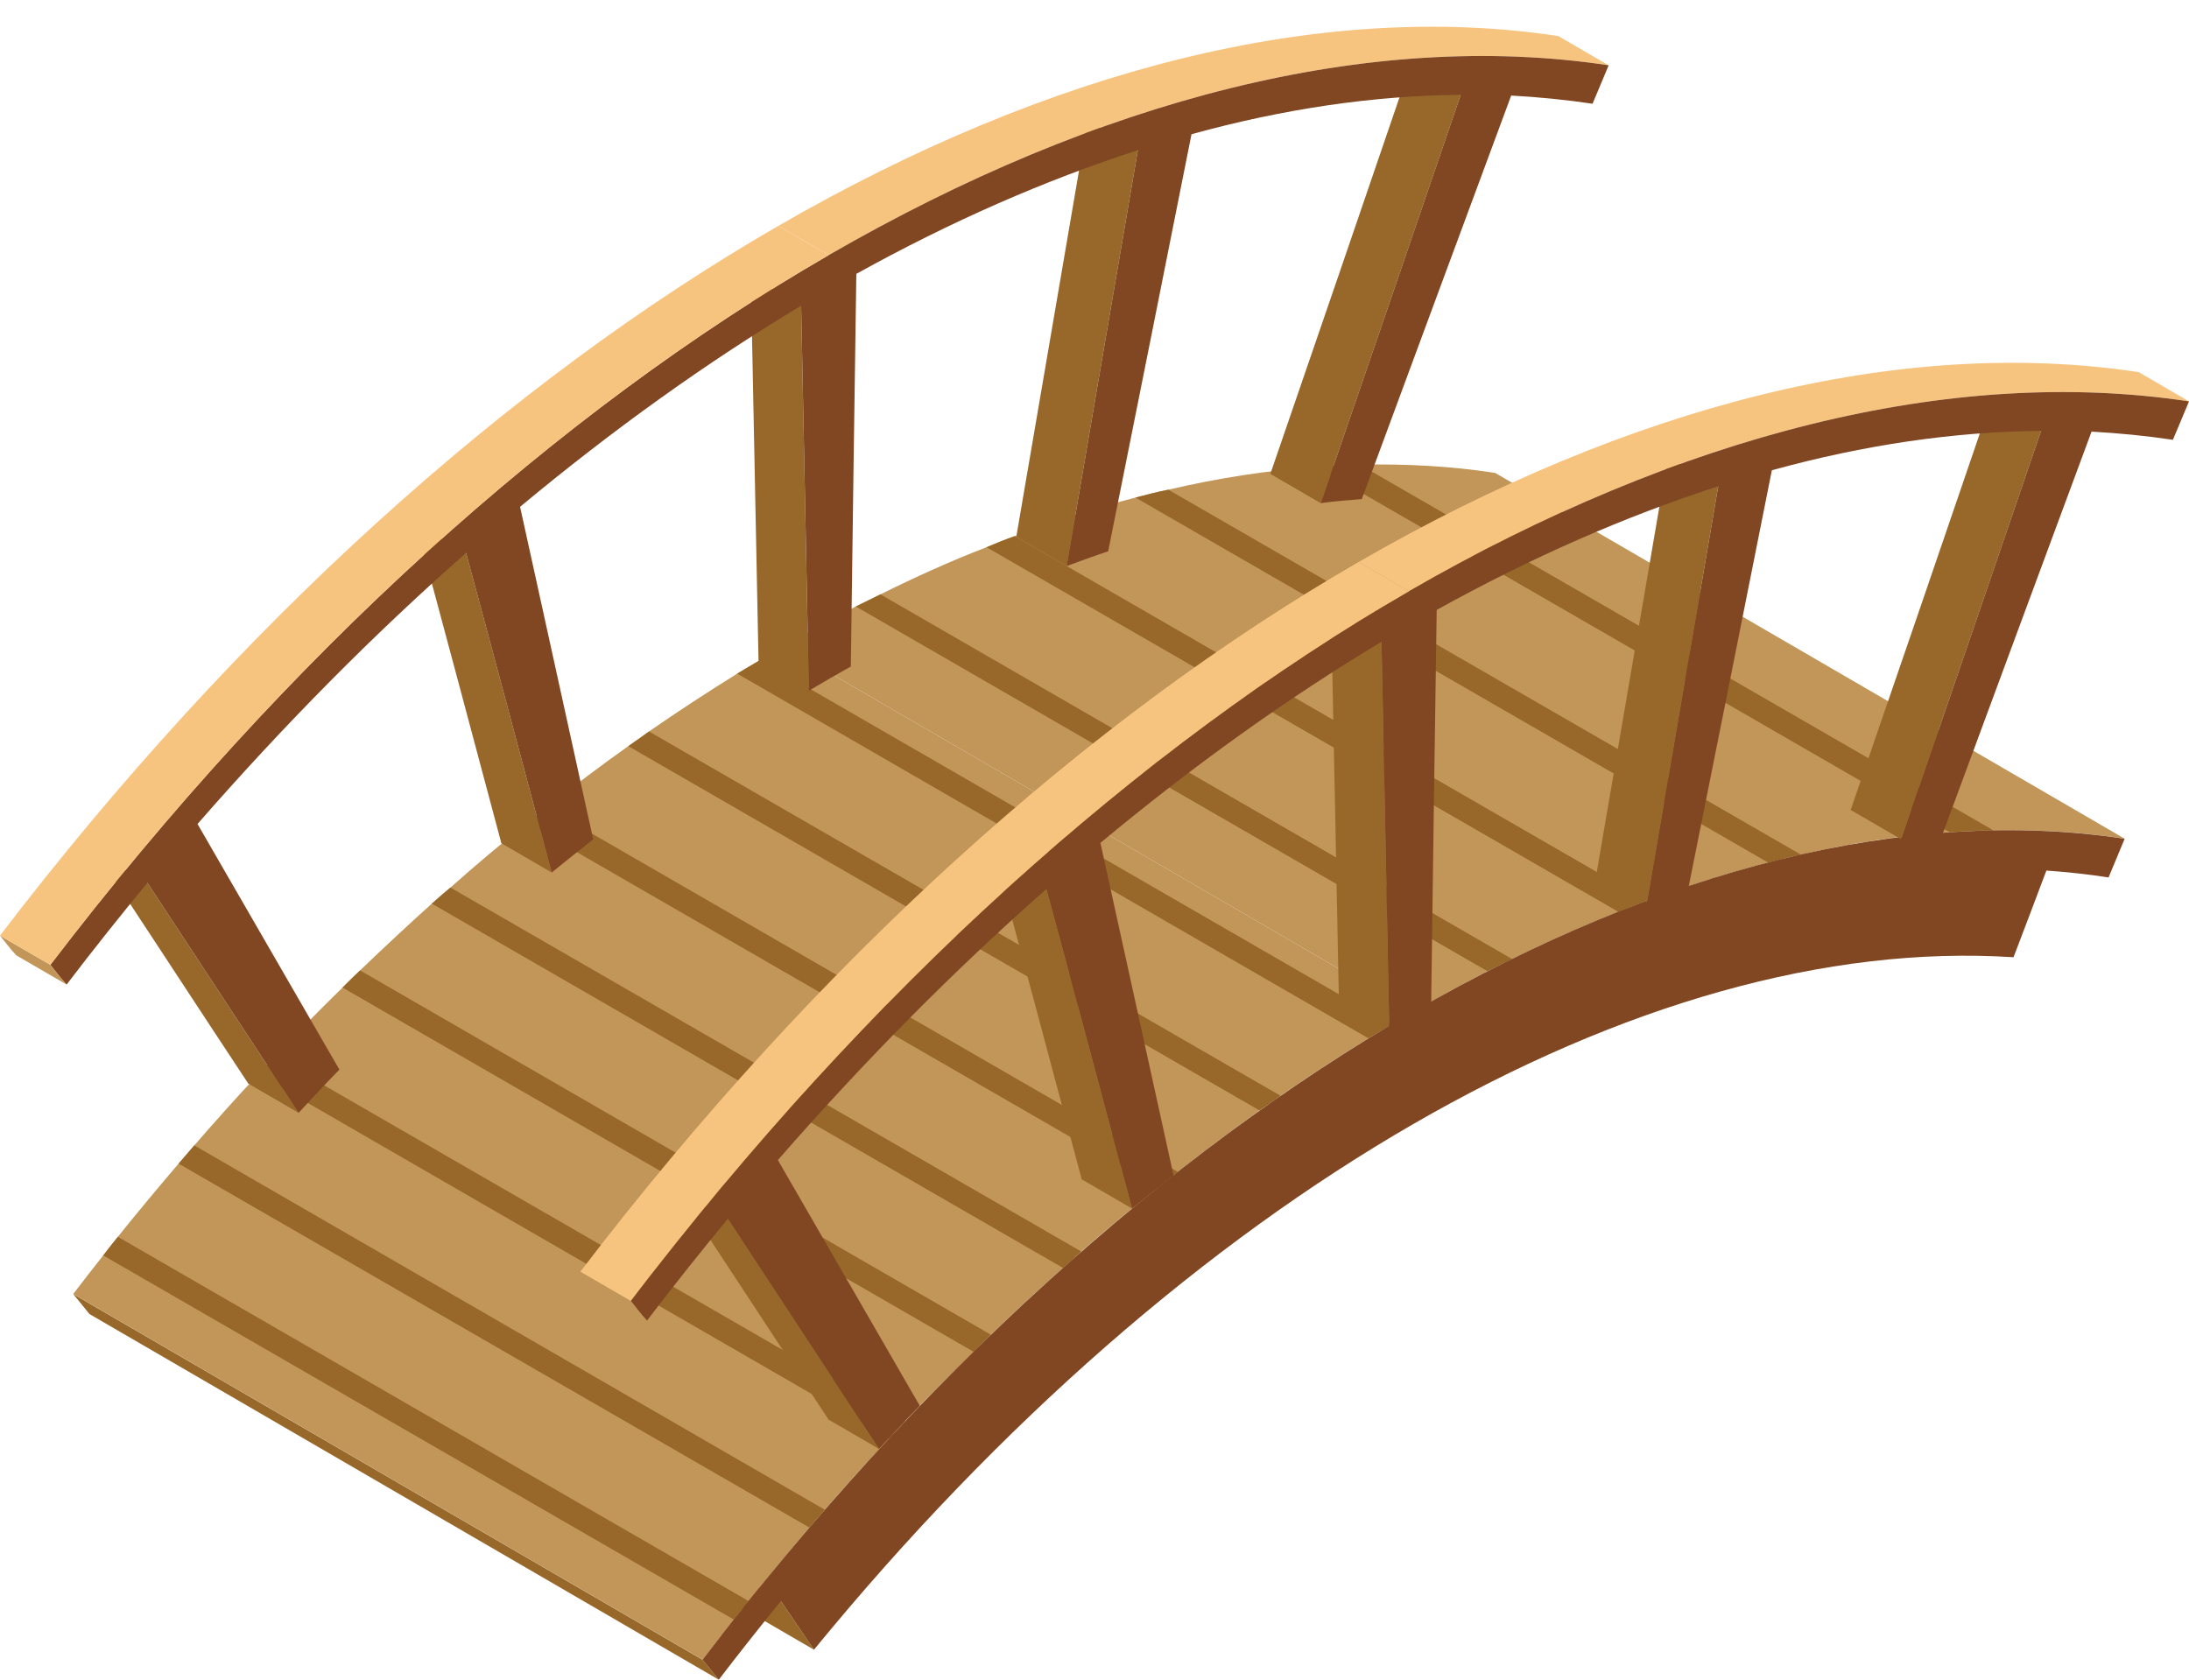
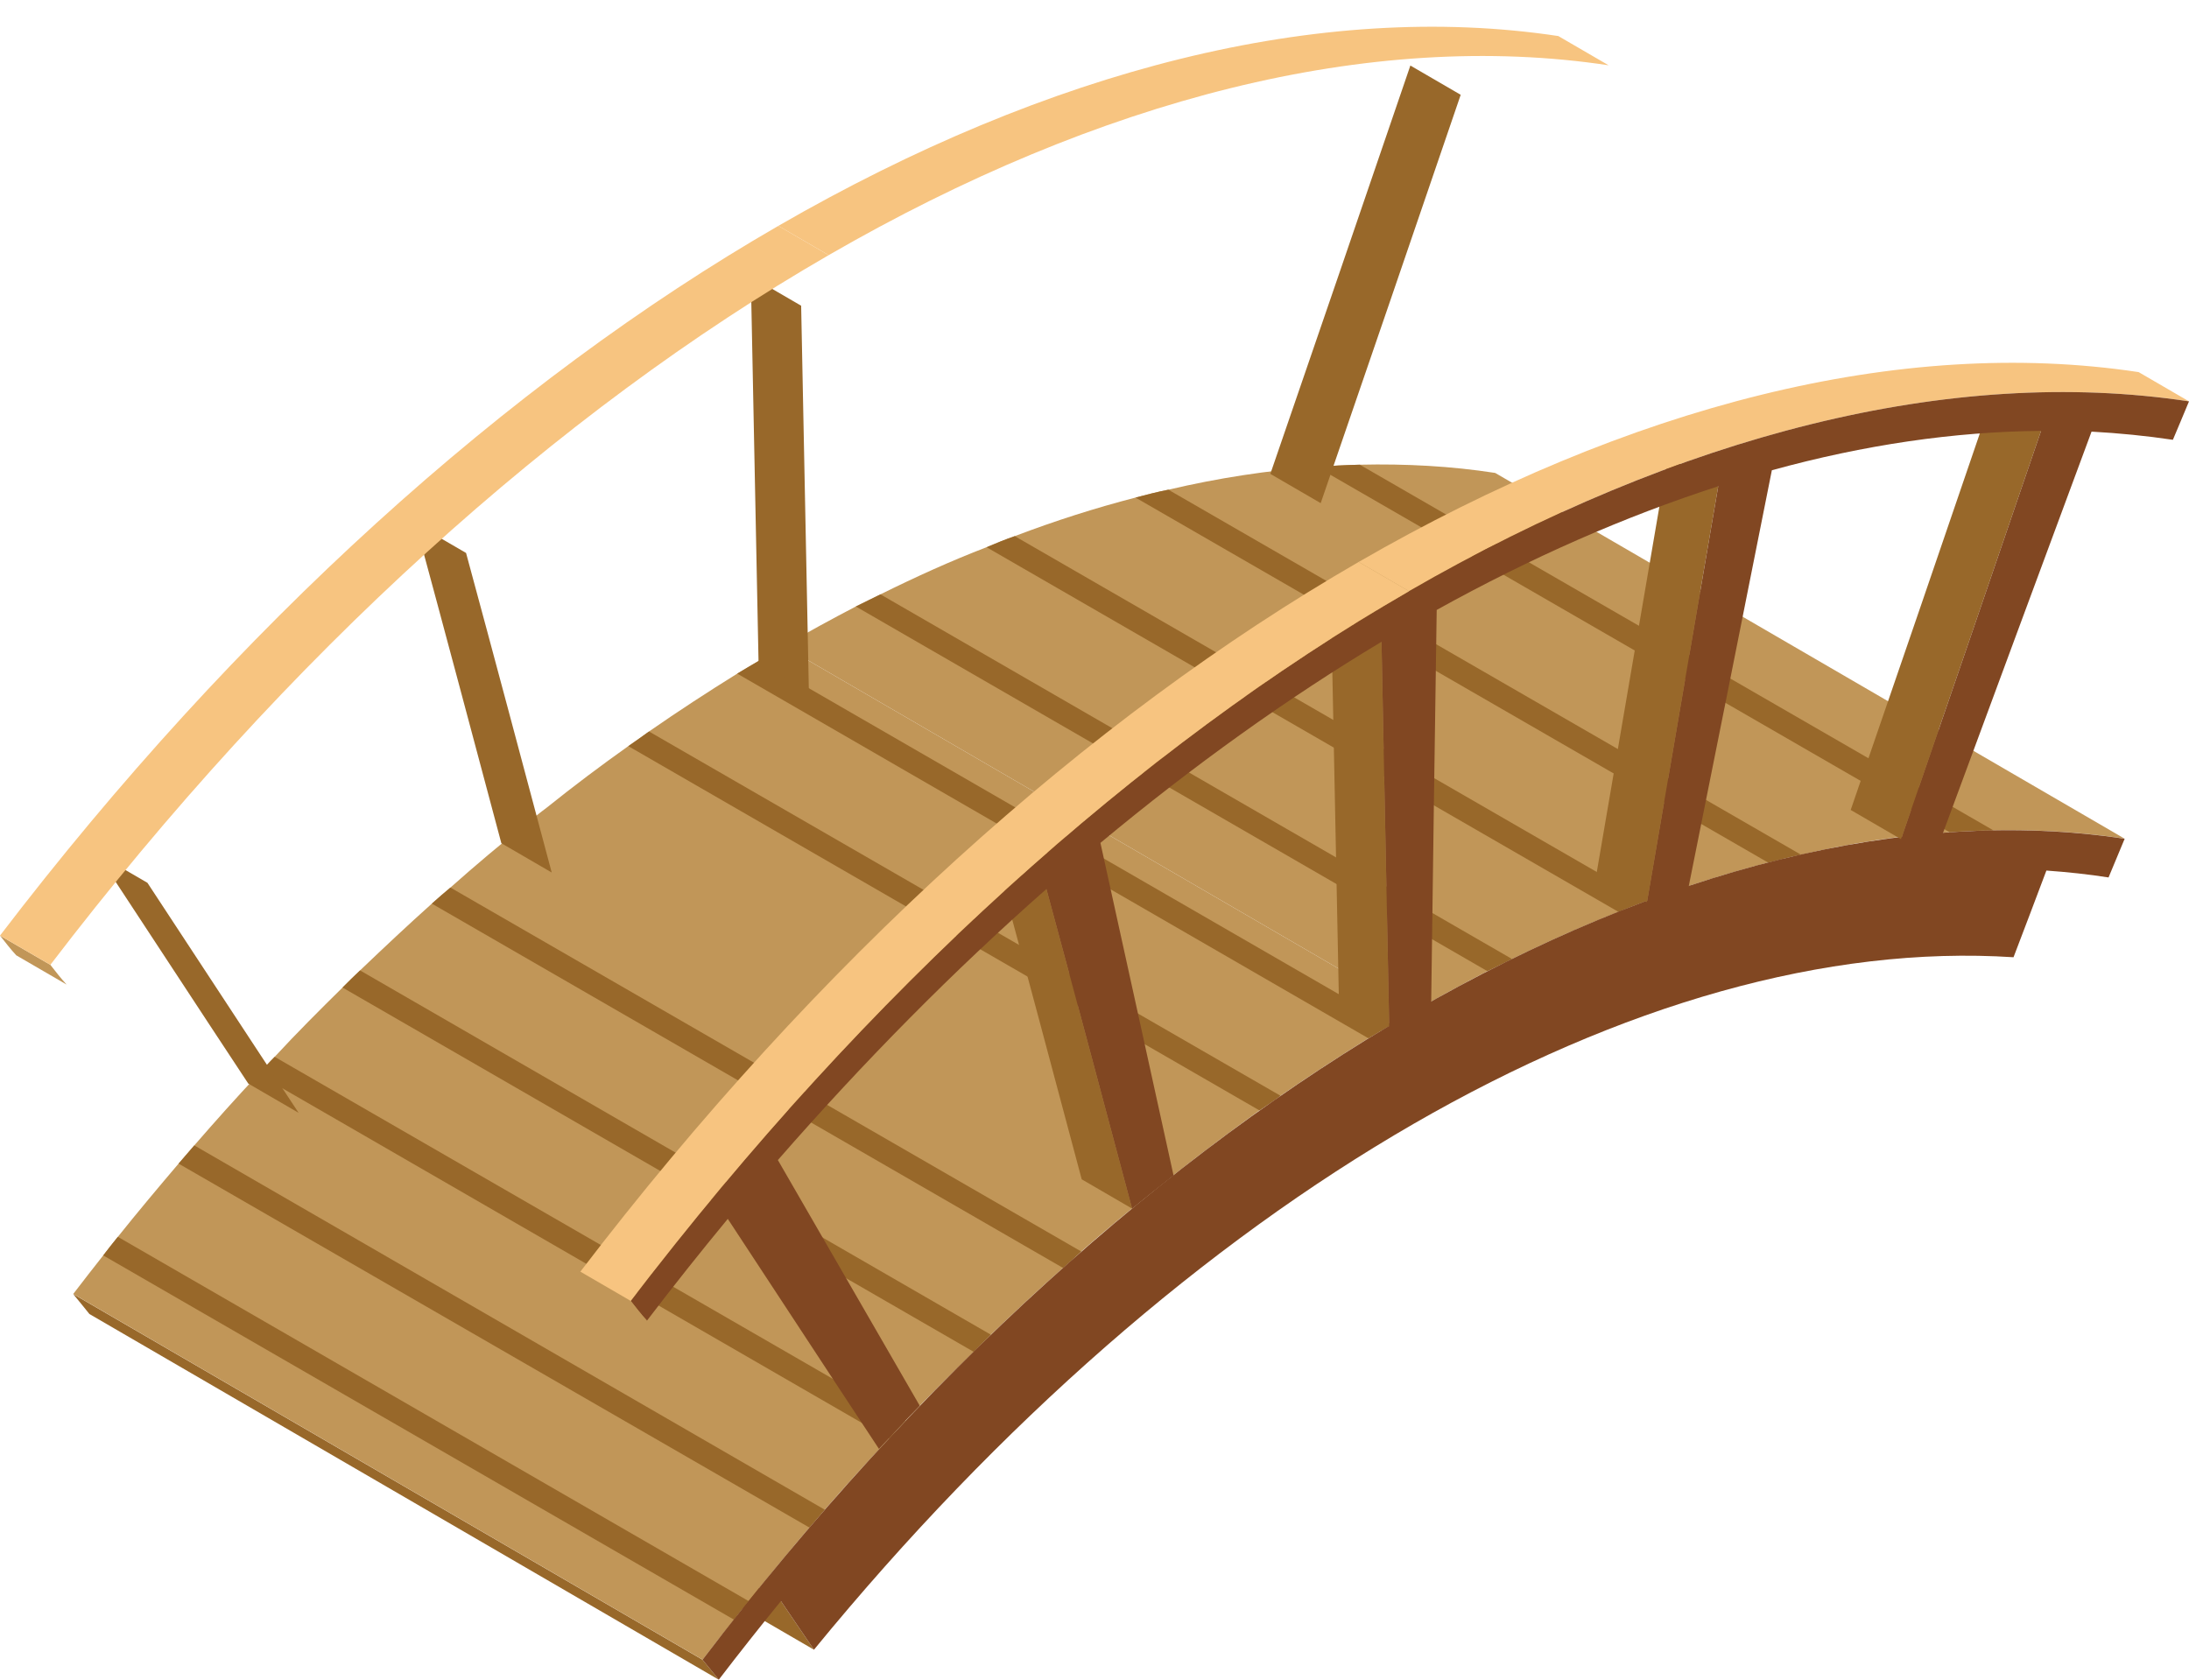
<svg xmlns="http://www.w3.org/2000/svg" height="345.4" preserveAspectRatio="xMidYMid meet" version="1.0" viewBox="0.0 -5.5 450.0 345.4" width="450.0" zoomAndPan="magnify">
  <defs>
    <clipPath id="a">
      <path d="M 15 260 L 148 260 L 148 339.859 L 15 339.859 Z M 15 260" />
    </clipPath>
    <clipPath id="b">
      <path d="M 144 165 L 437 165 L 437 339.859 L 144 339.859 Z M 144 165" />
    </clipPath>
  </defs>
  <g>
    <g id="change1_1">
      <path d="M 436.754 166.93 C 428.016 165.605 418.984 165.02 409.805 165.238 C 406.797 165.238 403.785 165.387 400.773 165.605 C 390.785 166.27 380.578 167.809 370.227 170.23 C 367.949 170.672 365.746 171.262 363.473 171.848 C 355.176 173.977 346.875 176.621 338.508 179.703 C 336.598 180.438 334.613 181.172 332.703 181.98 C 325.434 184.844 318.164 188.074 310.82 191.672 C 309.133 192.48 307.445 193.363 305.758 194.172 C 300.688 196.812 295.551 199.605 290.484 202.543 L 161.102 127.352 C 166.02 124.484 171.012 121.77 175.934 119.199 C 177.621 118.391 179.312 117.508 181 116.703 C 188.27 113.105 195.539 109.801 202.809 107.012 C 204.719 106.203 206.699 105.395 208.609 104.734 C 216.906 101.574 225.203 98.934 233.43 96.805 C 235.703 96.215 237.906 95.629 240.184 95.188 C 250.465 92.766 260.672 91.223 270.656 90.488 C 273.668 90.27 276.605 90.121 279.539 90.047 C 289.016 89.828 298.34 90.34 307.371 91.738 L 436.754 166.93" fill="#c19658" />
    </g>
    <g id="change2_1">
      <path d="M 167.328 333.691 L 37.945 258.504 C 35.684 255.168 33.418 251.836 31.156 248.5 L 160.535 323.691 C 162.801 327.023 165.062 330.355 167.328 333.691" fill="#98682a" />
    </g>
    <g clip-path="url(#a)" id="change2_24">
      <path d="M 147.762 339.859 L 18.383 264.672 C 17.25 263.273 16.168 261.902 15.035 260.559 L 144.418 335.75 C 145.547 337.094 146.633 338.461 147.762 339.859" fill="#98682a" />
    </g>
    <g id="change1_2">
      <path d="M 290.484 202.543 C 289.016 203.348 287.547 204.23 286.078 205.184 C 284.461 206.066 282.918 207.02 281.305 207.977 C 275.281 211.719 269.262 215.613 263.238 219.797 C 261.848 220.824 260.379 221.781 258.906 222.809 C 253.328 226.848 247.676 231.031 242.094 235.438 C 240.77 236.465 239.375 237.566 238.055 238.668 C 232.766 242.852 227.48 247.258 222.266 251.812 C 221.02 252.988 219.77 254.09 218.523 255.191 C 213.527 259.594 208.609 264.223 203.688 268.922 C 202.516 270.094 201.34 271.195 200.164 272.445 C 195.465 277 190.766 281.699 186.141 286.617 C 184.965 287.867 183.863 289.043 182.762 290.289 C 178.281 295.062 173.879 299.91 169.543 304.902 C 168.516 306.074 167.488 307.324 166.387 308.574 C 162.203 313.492 158.016 318.559 153.906 323.699 C 152.879 324.945 151.848 326.195 150.895 327.516 C 148.691 330.234 146.562 332.953 144.434 335.742 L 15.051 260.551 C 17.105 257.906 19.16 255.191 21.219 252.621 C 22.246 251.297 23.199 250.051 24.227 248.801 C 28.34 243.66 32.527 238.668 36.711 233.75 C 37.812 232.5 38.84 231.254 39.941 230.004 C 44.273 225.012 48.605 220.164 53.086 215.391 C 54.188 214.215 55.289 212.969 56.465 211.793 C 61.016 206.871 65.715 202.172 70.414 197.547 C 71.59 196.371 72.766 195.199 74.016 194.023 C 78.934 189.324 83.852 184.699 88.773 180.293 C 90.023 179.191 91.344 178.016 92.594 176.988 C 97.805 172.363 103.02 167.957 108.305 163.77 C 109.699 162.672 111.023 161.566 112.418 160.539 C 117.996 156.059 123.578 151.875 129.16 147.91 C 130.629 146.883 132.023 145.93 133.418 144.898 C 139.438 140.715 145.531 136.75 151.555 133.004 C 153.172 132.051 154.711 131.094 156.254 130.215 C 157.871 129.184 159.484 128.305 161.102 127.352 L 290.484 202.543" fill="#c19658" />
    </g>
    <g id="change2_2">
      <path d="M 409.805 165.238 C 406.797 165.238 403.785 165.387 400.773 165.605 L 270.656 90.488 C 273.668 90.27 276.605 90.121 279.539 90.047 L 409.805 165.238" fill="#98682a" />
    </g>
    <g id="change2_3">
      <path d="M 370.227 170.23 C 367.949 170.672 365.746 171.262 363.473 171.848 L 233.43 96.805 C 235.703 96.215 237.906 95.629 240.184 95.188 L 370.227 170.23" fill="#98682a" />
    </g>
    <g id="change2_4">
      <path d="M 338.508 179.703 C 336.598 180.438 334.613 181.172 332.703 181.98 L 202.809 107.012 C 204.719 106.203 206.699 105.395 208.609 104.734 L 338.508 179.703" fill="#98682a" />
    </g>
    <g id="change2_5">
      <path d="M 310.82 191.672 C 309.133 192.48 307.445 193.363 305.758 194.172 L 175.934 119.199 C 177.621 118.391 179.312 117.508 181 116.703 L 310.82 191.672" fill="#98682a" />
    </g>
    <g id="change2_6">
      <path d="M 286.078 205.184 C 284.461 206.066 282.918 207.02 281.305 207.977 L 151.555 133.004 C 153.172 132.051 154.711 131.094 156.254 130.215 L 286.078 205.184" fill="#98682a" />
    </g>
    <g id="change2_7">
      <path d="M 263.238 219.797 C 261.848 220.824 260.379 221.781 258.906 222.809 L 129.16 147.91 C 130.629 146.883 132.023 145.93 133.418 144.898 L 263.238 219.797" fill="#98682a" />
    </g>
    <g id="change2_8">
-       <path d="M 242.094 235.438 C 240.77 236.465 239.375 237.566 238.055 238.668 L 108.305 163.77 C 109.699 162.672 111.023 161.566 112.418 160.539 L 242.094 235.438" fill="#98682a" />
-     </g>
+       </g>
    <g id="change2_9">
      <path d="M 222.266 251.812 C 221.02 252.988 219.77 254.09 218.523 255.191 L 88.773 180.293 C 90.023 179.191 91.344 178.016 92.594 176.988 L 222.266 251.812" fill="#98682a" />
    </g>
    <g id="change2_10">
      <path d="M 203.688 268.922 C 202.516 270.094 201.34 271.195 200.164 272.445 L 70.414 197.547 C 71.59 196.371 72.766 195.199 74.016 194.023 L 203.688 268.922" fill="#98682a" />
    </g>
    <g id="change2_11">
      <path d="M 186.141 286.617 C 184.965 287.867 183.863 289.043 182.762 290.289 L 53.086 215.391 C 54.188 214.215 55.289 212.969 56.465 211.793 L 186.141 286.617" fill="#98682a" />
    </g>
    <g id="change2_12">
      <path d="M 169.543 304.902 C 168.516 306.074 167.488 307.324 166.387 308.574 L 36.711 233.75 C 37.812 232.5 38.84 231.254 39.941 230.004 L 169.543 304.902" fill="#98682a" />
    </g>
    <g id="change2_13">
      <path d="M 153.906 323.699 C 152.879 324.945 151.848 326.195 150.895 327.516 L 21.219 252.621 C 22.246 251.297 23.199 250.051 24.227 248.801 L 153.906 323.699" fill="#98682a" />
    </g>
    <g clip-path="url(#b)" id="change3_3">
      <path d="M 290.457 202.547 C 341.242 173.223 392.07 160.172 436.773 166.957 C 435.699 169.574 434.578 172.215 433.461 174.91 C 429.281 174.25 425.008 173.805 420.684 173.492 C 418.445 179.426 416.211 185.359 413.926 191.316 C 375.578 188.824 333.043 201.066 290.539 225.605 C 248.035 250.145 205.559 286.984 167.328 333.691 C 165.062 330.355 162.801 327.023 160.535 323.691 C 156.23 328.98 151.973 334.355 147.762 339.859 C 146.633 338.461 145.547 337.094 144.418 335.75 C 188.934 277.457 239.672 231.867 290.457 202.547" fill="#814722" />
    </g>
    <g id="change2_14">
      <path d="M 390.805 167.047 L 380.453 161.031 C 390.098 133.02 399.691 105.031 409.238 77.074 L 419.59 83.09 C 410.039 111.047 400.445 139.035 390.805 167.047" fill="#98682a" />
    </g>
    <g id="change2_15">
      <path d="M 338.578 179.988 L 328.227 173.973 C 333.121 145.406 337.973 116.977 342.871 88.465 L 353.223 94.48 C 348.324 122.992 343.473 151.422 338.578 179.988" fill="#98682a" />
    </g>
    <g id="change2_16">
      <path d="M 285.586 205.617 L 275.234 199.602 C 274.738 173.18 274.145 146.867 273.648 120.441 L 284 126.461 C 284.496 152.883 285.09 179.195 285.586 205.617" fill="#98682a" />
    </g>
    <g id="change4_1">
      <path d="M 289.656 116.055 L 279.309 110.039 C 334.949 77.914 390.648 63.605 439.648 71.008 L 450 77.023 C 401 69.617 345.301 83.93 289.656 116.055" fill="#f7c480" />
    </g>
    <g id="change2_17">
      <path d="M 232.723 242.992 L 222.371 236.977 C 216.535 215.094 210.695 193.156 204.766 171.277 L 215.113 177.289 C 221.047 199.172 226.887 221.109 232.723 242.992" fill="#98682a" />
    </g>
    <g id="change2_18">
-       <path d="M 180.691 292.402 L 170.34 286.387 C 159.965 270.688 149.637 254.852 139.262 239.094 L 149.609 245.109 C 159.988 260.867 170.316 276.703 180.691 292.402" fill="#98682a" />
-     </g>
+       </g>
    <g id="change3_1">
      <path d="M 289.656 116.055 C 345.301 83.93 401 69.617 450 77.023 C 448.926 79.637 447.762 82.363 446.688 84.926 C 441.191 84.105 435.602 83.555 429.965 83.246 C 419.715 110.914 409.461 138.578 399.258 166.215 C 396.438 166.438 393.668 166.637 390.805 167.047 C 400.445 139.035 410.039 111.047 419.59 83.09 C 401.742 83.246 383.203 85.965 364.246 91.188 C 358.551 119.785 352.855 148.379 347.113 176.945 C 344.254 177.898 341.438 178.93 338.578 179.988 C 343.473 151.422 348.324 122.992 353.223 94.48 C 334.125 100.648 314.758 109.133 295.348 119.906 C 294.953 146.844 294.559 173.727 294.215 200.637 C 292.781 201.438 291.34 202.254 289.898 203.086 C 288.457 203.922 287.016 204.766 285.586 205.617 C 285.09 179.195 284.496 152.883 284 126.457 C 264.641 138.066 245.238 151.969 226.219 167.805 C 231.211 190.605 236.254 213.324 241.25 236.18 C 238.395 238.422 235.582 240.641 232.723 242.992 C 226.887 221.109 221.047 199.172 215.113 177.289 C 196.238 193.91 177.742 212.574 159.91 233.016 C 169.629 249.848 179.352 266.684 189.07 283.52 C 186.262 286.383 183.453 289.406 180.691 292.402 C 170.316 276.703 159.988 260.867 149.613 245.109 C 143.996 251.914 138.43 258.906 133 266.031 C 131.824 264.77 130.738 263.344 129.656 261.973 C 178.43 198.121 234.016 148.18 289.656 116.055" fill="#814722" />
    </g>
    <g id="change1_3">
      <path d="M 133 266.031 L 122.648 260.016 C 121.473 258.754 120.391 257.328 119.305 255.961 L 129.656 261.973 C 130.738 263.344 131.824 264.77 133 266.031" fill="#c19658" />
    </g>
    <g id="change4_2">
      <path d="M 129.656 261.973 L 119.305 255.961 C 168.078 192.105 223.664 142.164 279.309 110.039 L 289.656 116.055 C 234.016 148.18 178.43 198.121 129.656 261.973" fill="#f7c480" />
    </g>
    <g id="change2_19">
      <path d="M 271.5 97.949 L 261.148 91.934 C 270.793 63.922 280.387 35.934 289.934 7.977 L 300.281 13.992 C 290.734 41.949 281.141 69.938 271.5 97.949" fill="#98682a" />
    </g>
    <g id="change2_20">
-       <path d="M 219.273 110.891 L 208.922 104.875 C 213.82 76.309 218.668 47.879 223.566 19.367 L 233.914 25.383 C 229.02 53.895 224.168 82.324 219.273 110.891" fill="#98682a" />
-     </g>
+       </g>
    <g id="change2_21">
      <path d="M 166.281 136.52 L 155.934 130.508 C 155.434 104.082 154.844 77.77 154.344 51.344 L 164.695 57.359 C 165.191 83.785 165.785 110.098 166.281 136.52" fill="#98682a" />
    </g>
    <g id="change4_3">
      <path d="M 170.355 46.957 L 160.004 40.941 C 215.648 8.816 271.348 -5.492 320.344 1.91 L 330.695 7.926 C 281.695 0.52 225.996 14.832 170.355 46.957" fill="#f7c480" />
    </g>
    <g id="change2_22">
      <path d="M 113.418 173.895 L 103.066 167.879 C 97.23 145.996 91.391 124.062 85.461 102.18 L 95.809 108.191 C 101.742 130.074 107.578 152.012 113.418 173.895" fill="#98682a" />
    </g>
    <g id="change2_23">
      <path d="M 61.387 223.305 L 51.035 217.289 C 40.66 201.59 30.332 185.754 19.957 169.996 L 30.309 176.012 C 40.684 191.77 51.012 207.605 61.387 223.305" fill="#98682a" />
    </g>
    <g id="change3_2">
-       <path d="M 170.355 46.957 C 225.996 14.832 281.695 0.52 330.695 7.926 C 329.621 10.539 328.457 13.266 327.383 15.828 C 321.887 15.008 316.297 14.457 310.66 14.148 C 300.41 41.816 290.156 69.48 279.949 97.117 C 277.133 97.34 274.363 97.539 271.5 97.949 C 281.141 69.938 290.734 41.949 300.281 13.992 C 282.438 14.148 263.898 16.867 244.941 22.094 C 239.246 50.688 233.555 79.281 227.812 107.852 C 224.949 108.801 222.133 109.832 219.273 110.891 C 224.168 82.324 229.02 53.895 233.914 25.383 C 214.82 31.551 195.449 40.035 176.039 50.809 C 175.648 77.746 175.254 104.629 174.91 131.539 C 173.477 132.34 172.035 133.156 170.594 133.988 C 169.152 134.82 167.711 135.668 166.281 136.52 C 165.785 110.098 165.191 83.785 164.695 57.359 C 145.336 68.969 125.934 82.871 106.914 98.707 C 111.906 121.508 116.949 144.227 121.945 167.082 C 119.09 169.328 116.277 171.543 113.418 173.895 C 107.578 152.012 101.742 130.074 95.809 108.191 C 76.934 124.812 58.438 143.477 40.605 163.918 C 50.324 180.754 60.047 197.586 69.77 214.422 C 66.957 217.285 64.148 220.309 61.387 223.305 C 51.012 207.605 40.684 191.77 30.309 176.012 C 24.691 182.816 19.121 189.809 13.695 196.934 C 12.52 195.672 11.434 194.246 10.352 192.879 C 59.125 129.023 114.711 79.082 170.355 46.957" fill="#814722" />
-     </g>
+       </g>
    <g id="change1_4">
      <path d="M 13.695 196.934 L 3.344 190.922 C 2.168 189.656 1.086 188.234 0 186.863 L 10.352 192.879 C 11.434 194.246 12.52 195.672 13.695 196.934" fill="#c19658" />
    </g>
    <g id="change4_4">
      <path d="M 10.352 192.879 L 0 186.863 C 48.773 123.008 104.359 73.07 160.004 40.941 L 170.355 46.957 C 114.711 79.082 59.125 129.023 10.352 192.879" fill="#f7c480" />
    </g>
  </g>
</svg>